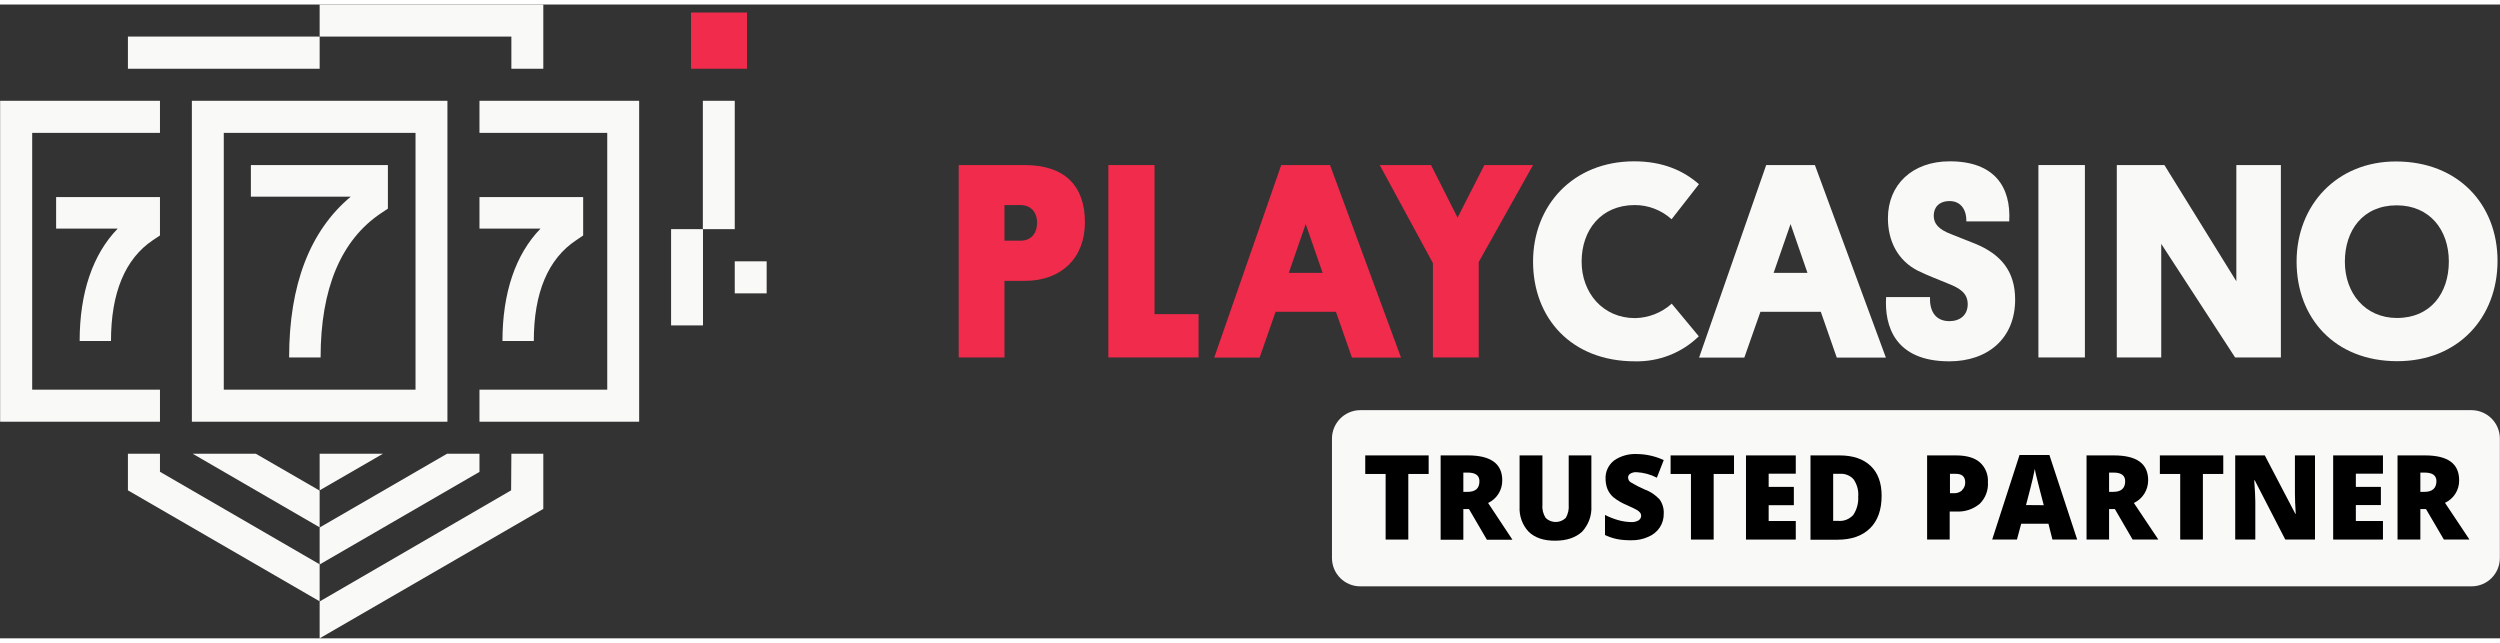
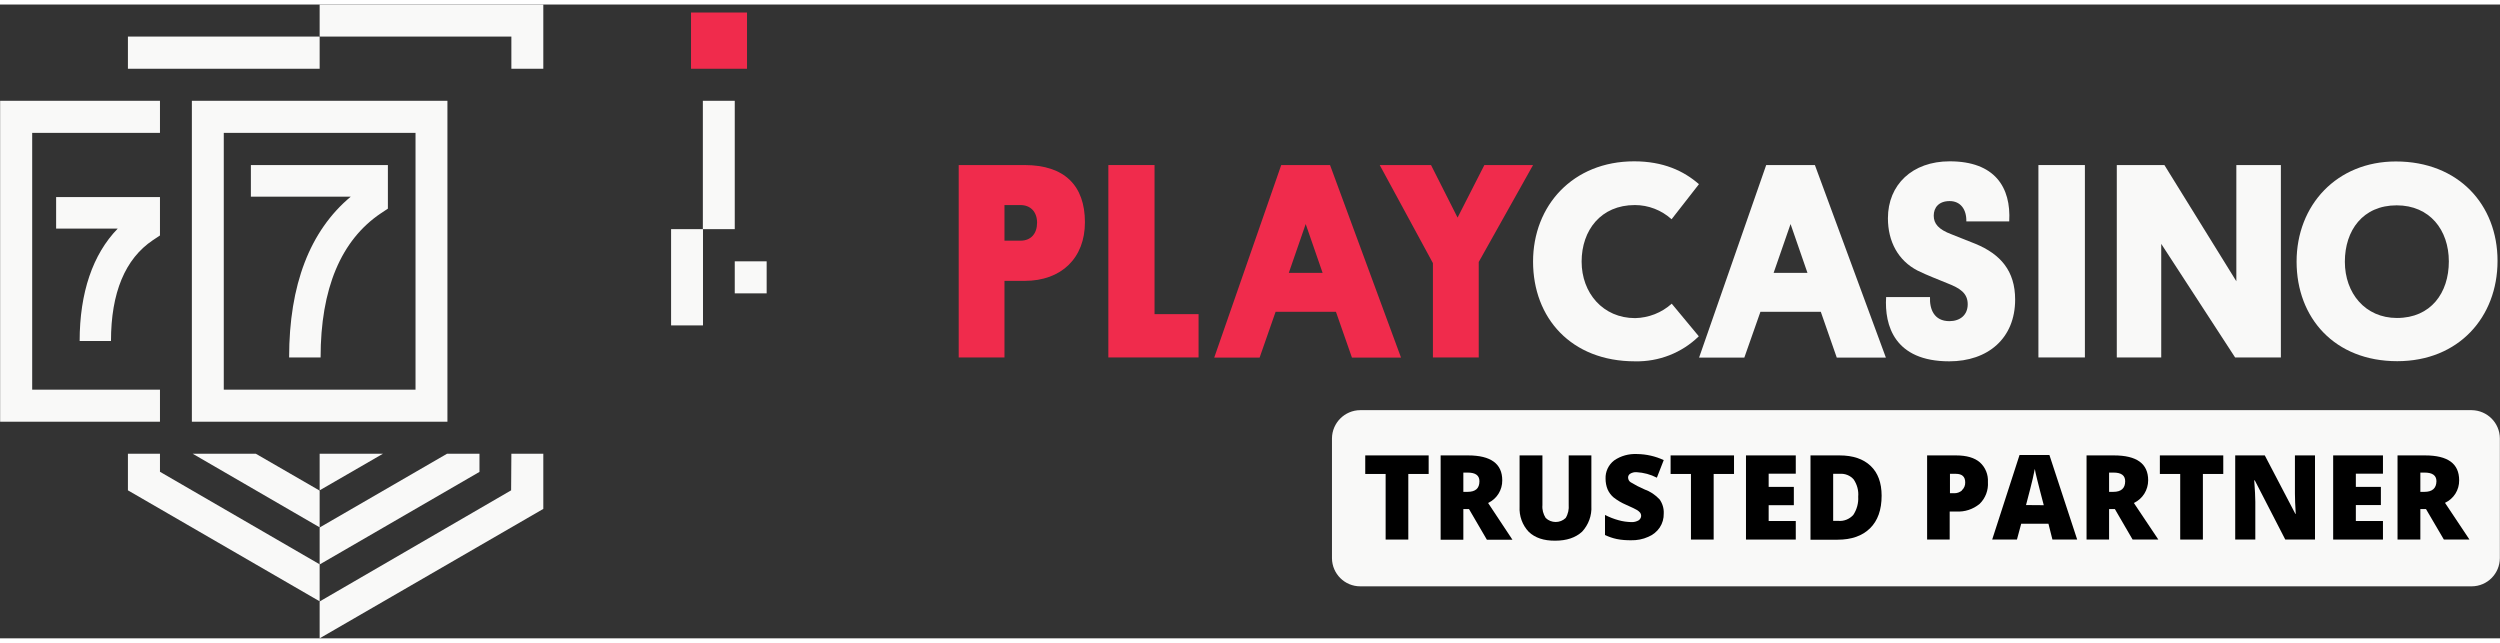
<svg xmlns="http://www.w3.org/2000/svg" width="70px" height="18px" viewBox="0 0 71 18" version="1.1">
  <rect x="0" y="0" width="71" height="18" fill="#333333" stroke="none" />
  <g id="surface1">
    <path style=" stroke:none;fill-rule:nonzero;fill:rgb(94.118%,16.863%,29.804%);fill-opacity:1;" d="M 19.625 0.227 L 21.215 0.227 L 21.215 1.824 L 19.625 1.824 Z M 19.625 0.227 " />
    <path style=" stroke:none;fill-rule:nonzero;fill:rgb(97.647%,97.647%,97.255%);fill-opacity:1;" d="M 19.059 6.379 L 19.965 6.379 L 19.965 9.113 L 19.059 9.113 Z M 19.059 6.379 " />
    <path style=" stroke:none;fill-rule:nonzero;fill:rgb(97.647%,97.647%,97.255%);fill-opacity:1;" d="M 19.961 2.734 L 20.867 2.734 L 20.867 6.379 L 19.961 6.379 Z M 19.961 2.734 " />
    <path style=" stroke:none;fill-rule:nonzero;fill:rgb(97.647%,97.647%,97.255%);fill-opacity:1;" d="M 9.105 10.023 L 8.211 10.023 C 8.211 7.961 8.801 6.426 9.961 5.457 L 7.125 5.457 L 7.125 4.559 L 11.016 4.559 L 11.016 5.797 L 10.816 5.93 C 9.684 6.691 9.105 8.07 9.105 10.023 Z M 9.105 10.023 " />
    <path style=" stroke:none;fill-rule:nonzero;fill:rgb(97.647%,97.647%,97.255%);fill-opacity:1;" d="M 3.152 9.555 L 2.262 9.555 C 2.262 8.188 2.633 7.094 3.344 6.363 L 1.594 6.363 L 1.594 5.469 L 4.543 5.469 L 4.543 6.559 L 4.344 6.691 C 3.555 7.219 3.152 8.184 3.152 9.555 Z M 3.152 9.555 " />
-     <path style=" stroke:none;fill-rule:nonzero;fill:rgb(97.647%,97.647%,97.255%);fill-opacity:1;" d="M 15.16 9.555 L 14.27 9.555 C 14.27 8.188 14.641 7.094 15.352 6.363 L 13.617 6.363 L 13.617 5.469 L 16.562 5.469 L 16.562 6.559 L 16.367 6.691 C 15.566 7.219 15.16 8.184 15.16 9.555 Z M 15.16 9.555 " />
    <path style=" stroke:none;fill-rule:nonzero;fill:rgb(97.647%,97.647%,97.255%);fill-opacity:1;" d="M 20.867 7.293 L 21.773 7.293 L 21.773 8.203 L 20.867 8.203 Z M 20.867 7.293 " />
-     <path style=" stroke:none;fill-rule:nonzero;fill:rgb(97.647%,97.647%,97.255%);fill-opacity:1;" d="M 13.617 2.734 L 13.617 3.645 L 17.246 3.645 L 17.246 10.938 L 13.617 10.938 L 13.617 11.848 L 18.152 11.848 L 18.152 2.734 Z M 13.617 2.734 " />
    <path style=" stroke:none;fill-rule:nonzero;fill:rgb(97.647%,97.647%,97.255%);fill-opacity:1;" d="M 4.543 3.645 L 4.543 2.734 L 0.004 2.734 L 0.004 11.848 L 4.543 11.848 L 4.543 10.938 L 0.914 10.938 L 0.914 3.645 Z M 4.543 3.645 " />
    <path style=" stroke:none;fill-rule:nonzero;fill:rgb(97.647%,97.647%,97.255%);fill-opacity:1;" d="M 9.078 0.91 L 9.078 1.824 L 3.633 1.824 L 3.633 0.91 Z M 9.078 0.91 " />
    <path style=" stroke:none;fill-rule:nonzero;fill:rgb(97.647%,97.647%,97.255%);fill-opacity:1;" d="M 5.449 2.734 L 5.449 11.848 L 12.707 11.848 L 12.707 2.734 Z M 11.801 10.938 L 6.355 10.938 L 6.355 3.645 L 11.801 3.645 Z M 11.801 10.938 " />
    <path style=" stroke:none;fill-rule:nonzero;fill:rgb(97.647%,97.647%,97.255%);fill-opacity:1;" d="M 4.543 13.27 L 4.543 12.758 L 3.633 12.758 L 3.633 13.797 L 9.078 16.949 L 9.078 15.898 Z M 4.543 13.27 " />
    <path style=" stroke:none;fill-rule:nonzero;fill:rgb(97.647%,97.647%,97.255%);fill-opacity:1;" d="M 9.078 14.852 L 9.078 15.902 L 13.617 13.273 L 13.617 12.758 L 12.695 12.758 Z M 9.078 14.852 " />
    <path style=" stroke:none;fill-rule:nonzero;fill:rgb(97.647%,97.647%,97.255%);fill-opacity:1;" d="M 14.516 13.797 L 9.078 16.953 L 9.078 18 L 15.43 14.324 L 15.43 12.758 L 14.523 12.758 Z M 14.516 13.797 " />
    <path style=" stroke:none;fill-rule:nonzero;fill:rgb(97.647%,97.647%,97.255%);fill-opacity:1;" d="M 9.078 13.797 L 10.875 12.758 L 9.078 12.758 Z M 9.078 13.797 " />
    <path style=" stroke:none;fill-rule:nonzero;fill:rgb(97.647%,97.647%,97.255%);fill-opacity:1;" d="M 9.078 13.805 L 7.266 12.758 L 5.473 12.758 L 9.078 14.848 Z M 9.078 13.805 " />
    <path style=" stroke:none;fill-rule:nonzero;fill:rgb(97.647%,97.647%,97.255%);fill-opacity:1;" d="M 9.078 0 L 9.078 0.91 L 14.523 0.91 L 14.523 1.824 L 15.43 1.824 L 15.43 0 Z M 9.078 0 " />
    <path style=" stroke:none;fill-rule:nonzero;fill:rgb(94.118%,16.863%,29.804%);fill-opacity:1;" d="M 29.102 7.848 L 28.527 7.848 L 28.527 10.023 L 27.227 10.023 L 27.227 4.559 L 29.098 4.559 C 30.238 4.559 30.812 5.148 30.812 6.184 C 30.812 7.199 30.145 7.848 29.102 7.848 Z M 28.527 5.695 L 28.527 6.707 L 28.98 6.707 C 29.281 6.707 29.453 6.504 29.453 6.195 C 29.453 5.887 29.266 5.695 28.98 5.695 Z M 28.527 5.695 " />
    <path style=" stroke:none;fill-rule:nonzero;fill:rgb(94.118%,16.863%,29.804%);fill-opacity:1;" d="M 31.477 10.023 L 31.477 4.559 L 32.789 4.559 L 32.789 8.793 L 34.039 8.793 L 34.039 10.023 Z M 31.477 10.023 " />
    <path style=" stroke:none;fill-rule:nonzero;fill:rgb(94.118%,16.863%,29.804%);fill-opacity:1;" d="M 37.941 8.727 L 36.227 8.727 L 35.773 10.027 L 34.484 10.027 L 36.387 4.559 L 37.773 4.559 L 39.789 10.027 L 38.395 10.027 Z M 36.602 7.621 L 37.562 7.621 L 37.082 6.234 Z M 36.602 7.621 " />
    <path style=" stroke:none;fill-rule:nonzero;fill:rgb(94.118%,16.863%,29.804%);fill-opacity:1;" d="M 39.184 4.559 L 40.641 4.559 L 41.395 6.051 L 42.156 4.559 L 43.539 4.559 L 41.996 7.312 L 41.996 10.023 L 40.695 10.023 L 40.695 7.344 Z M 39.184 4.559 " />
    <path style=" stroke:none;fill-rule:nonzero;fill:rgb(97.647%,97.647%,97.255%);fill-opacity:1;" d="M 48.246 9.422 C 47.762 9.895 47.109 10.148 46.434 10.133 C 44.617 10.133 43.539 8.898 43.539 7.301 C 43.539 5.707 44.672 4.453 46.41 4.453 C 47.234 4.453 47.816 4.723 48.25 5.102 L 47.473 6.098 C 47.188 5.84 46.816 5.695 46.43 5.695 C 45.465 5.695 44.918 6.41 44.918 7.301 C 44.918 8.191 45.523 8.906 46.438 8.906 C 46.82 8.898 47.191 8.754 47.477 8.496 Z M 48.246 9.422 " />
    <path style=" stroke:none;fill-rule:nonzero;fill:rgb(97.647%,97.647%,97.255%);fill-opacity:1;" d="M 51.711 8.727 L 49.996 8.727 L 49.539 10.027 L 48.254 10.027 L 50.16 4.559 L 51.543 4.559 L 53.559 10.027 L 52.164 10.027 Z M 50.371 7.621 L 51.332 7.621 L 50.852 6.234 Z M 50.371 7.621 " />
    <path style=" stroke:none;fill-rule:nonzero;fill:rgb(97.647%,97.647%,97.255%);fill-opacity:1;" d="M 55.426 6.527 L 56.105 6.797 C 56.812 7.09 57.23 7.562 57.23 8.379 C 57.23 9.484 56.453 10.133 55.359 10.133 C 53.801 10.133 53.516 9.113 53.566 8.309 L 54.812 8.309 C 54.797 8.648 54.926 8.992 55.363 8.992 C 55.66 8.992 55.883 8.824 55.883 8.512 C 55.883 8.195 55.66 8.055 55.309 7.918 C 55.031 7.801 54.758 7.703 54.457 7.555 C 53.906 7.27 53.617 6.73 53.617 6.07 C 53.617 5.117 54.309 4.453 55.371 4.453 C 56.652 4.453 57.117 5.188 57.062 6.16 L 55.844 6.16 C 55.852 5.82 55.68 5.582 55.371 5.582 C 55.062 5.582 54.918 5.766 54.918 5.996 C 54.918 6.223 55.051 6.387 55.426 6.527 Z M 55.426 6.527 " />
    <path style=" stroke:none;fill-rule:nonzero;fill:rgb(97.647%,97.647%,97.255%);fill-opacity:1;" d="M 59.211 10.023 L 57.891 10.023 L 57.891 4.559 L 59.211 4.559 Z M 59.211 10.023 " />
    <path style=" stroke:none;fill-rule:nonzero;fill:rgb(97.647%,97.647%,97.255%);fill-opacity:1;" d="M 61.379 6.797 L 61.379 10.023 L 60.117 10.023 L 60.117 4.559 L 61.469 4.559 L 63.512 7.859 L 63.512 4.559 L 64.777 4.559 L 64.777 10.023 L 63.477 10.023 Z M 61.379 6.797 " />
    <path style=" stroke:none;fill-rule:nonzero;fill:rgb(97.647%,97.647%,97.255%);fill-opacity:1;" d="M 68.043 4.457 C 69.82 4.457 70.93 5.684 70.93 7.281 C 70.93 8.875 69.828 10.129 68.082 10.129 C 66.305 10.129 65.223 8.902 65.223 7.301 C 65.223 5.695 66.367 4.457 68.043 4.457 Z M 68.074 8.902 C 69.035 8.902 69.547 8.191 69.547 7.297 C 69.547 6.402 69.004 5.703 68.066 5.703 C 67.105 5.703 66.594 6.414 66.594 7.305 C 66.594 8.199 67.172 8.902 68.074 8.902 Z M 68.074 8.902 " />
    <path style=" stroke:none;fill-rule:nonzero;fill:rgb(97.647%,97.647%,97.255%);fill-opacity:1;" d="M 70.996 15.723 L 70.996 12.32 C 70.992 11.879 70.637 11.527 70.199 11.52 L 38.629 11.52 C 38.191 11.523 37.832 11.879 37.828 12.32 L 37.828 15.727 C 37.832 16.168 38.191 16.523 38.629 16.523 L 70.199 16.523 C 70.641 16.52 70.992 16.164 70.996 15.723 Z M 70.996 15.723 " />
    <path style=" stroke:none;fill-rule:nonzero;fill:rgb(0%,0%,0%);fill-opacity:1;" d="M 40.574 12.805 L 38.773 12.805 L 38.773 13.332 L 39.352 13.332 L 39.352 15.195 L 39.996 15.195 L 39.996 13.332 L 40.574 13.332 Z M 40.574 12.805 " />
    <path style=" stroke:none;fill-rule:nonzero;fill:rgb(0%,0%,0%);fill-opacity:1;" d="M 42.664 13.512 C 42.664 13.043 42.34 12.805 41.695 12.805 L 40.914 12.805 L 40.914 15.199 L 41.559 15.199 L 41.559 14.328 L 41.719 14.328 L 42.227 15.199 L 42.953 15.199 L 42.262 14.156 C 42.512 14.039 42.668 13.785 42.664 13.512 Z M 41.68 13.84 L 41.559 13.84 L 41.559 13.293 L 41.684 13.293 C 41.906 13.293 42.016 13.375 42.016 13.539 C 42.016 13.742 41.902 13.84 41.68 13.84 Z M 41.68 13.84 " />
    <path style=" stroke:none;fill-rule:nonzero;fill:rgb(0%,0%,0%);fill-opacity:1;" d="M 44.551 12.805 L 44.551 14.203 C 44.562 14.336 44.535 14.469 44.465 14.582 C 44.309 14.734 44.055 14.734 43.898 14.582 C 43.828 14.473 43.793 14.344 43.805 14.215 L 43.805 12.805 L 43.156 12.805 L 43.156 14.258 C 43.141 14.523 43.234 14.785 43.418 14.977 C 43.594 15.145 43.844 15.23 44.168 15.227 C 44.492 15.227 44.746 15.141 44.93 14.973 C 45.113 14.777 45.211 14.512 45.195 14.242 L 45.195 12.805 Z M 44.551 12.805 " />
    <path style=" stroke:none;fill-rule:nonzero;fill:rgb(0%,0%,0%);fill-opacity:1;" d="M 46.703 13.77 C 46.566 13.711 46.438 13.645 46.309 13.566 C 46.266 13.539 46.242 13.492 46.238 13.441 C 46.234 13.395 46.258 13.352 46.293 13.328 C 46.348 13.293 46.414 13.277 46.477 13.281 C 46.68 13.293 46.875 13.344 47.055 13.438 L 47.25 12.938 C 47.012 12.828 46.758 12.77 46.496 12.766 C 46.262 12.754 46.031 12.816 45.84 12.949 C 45.68 13.074 45.59 13.266 45.598 13.465 C 45.598 13.57 45.617 13.676 45.656 13.77 C 45.695 13.859 45.754 13.938 45.828 14 C 45.934 14.082 46.051 14.152 46.18 14.207 C 46.348 14.281 46.453 14.332 46.496 14.359 C 46.527 14.379 46.555 14.402 46.582 14.434 C 46.598 14.457 46.609 14.488 46.609 14.52 C 46.609 14.57 46.582 14.617 46.539 14.648 C 46.477 14.684 46.402 14.703 46.328 14.699 C 46.207 14.695 46.086 14.68 45.965 14.645 C 45.832 14.609 45.707 14.559 45.582 14.496 L 45.582 15.066 C 45.691 15.117 45.801 15.156 45.918 15.18 C 46.051 15.207 46.184 15.215 46.316 15.215 C 46.488 15.219 46.656 15.188 46.812 15.117 C 46.945 15.062 47.059 14.969 47.137 14.852 C 47.215 14.734 47.254 14.594 47.25 14.457 C 47.258 14.312 47.215 14.172 47.133 14.055 C 47.012 13.926 46.867 13.828 46.703 13.77 Z M 46.703 13.77 " />
    <path style=" stroke:none;fill-rule:nonzero;fill:rgb(0%,0%,0%);fill-opacity:1;" d="M 49.246 12.805 L 47.445 12.805 L 47.445 13.332 L 48.023 13.332 L 48.023 15.195 L 48.668 15.195 L 48.668 13.332 L 49.246 13.332 Z M 49.246 12.805 " />
    <path style=" stroke:none;fill-rule:nonzero;fill:rgb(0%,0%,0%);fill-opacity:1;" d="M 50.23 14.668 L 50.23 14.219 L 50.945 14.219 L 50.945 13.699 L 50.23 13.699 L 50.23 13.324 L 51 13.324 L 51 12.805 L 49.586 12.805 L 49.586 15.195 L 51 15.195 L 51 14.668 Z M 50.23 14.668 " />
    <path style=" stroke:none;fill-rule:nonzero;fill:rgb(0%,0%,0%);fill-opacity:1;" d="M 52.242 12.805 L 51.418 12.805 L 51.418 15.199 L 52.188 15.199 C 52.582 15.199 52.891 15.09 53.109 14.875 C 53.328 14.66 53.438 14.352 53.438 13.949 C 53.438 13.582 53.332 13.297 53.125 13.102 C 52.918 12.906 52.625 12.805 52.242 12.805 Z M 52.633 14.496 C 52.523 14.617 52.363 14.68 52.203 14.664 L 52.062 14.664 L 52.062 13.328 L 52.25 13.328 C 52.398 13.316 52.547 13.375 52.645 13.488 C 52.742 13.633 52.789 13.805 52.773 13.977 C 52.785 14.16 52.734 14.344 52.633 14.496 Z M 52.633 14.496 " />
    <path style=" stroke:none;fill-rule:nonzero;fill:rgb(0%,0%,0%);fill-opacity:1;" d="M 56.23 13.004 C 56.078 12.871 55.852 12.805 55.551 12.805 L 54.73 12.805 L 54.73 15.195 L 55.371 15.195 L 55.371 14.398 L 55.555 14.398 C 55.797 14.414 56.035 14.336 56.223 14.18 C 56.387 14.02 56.473 13.793 56.457 13.562 C 56.469 13.352 56.387 13.145 56.23 13.004 Z M 55.719 13.801 C 55.656 13.855 55.574 13.883 55.492 13.879 L 55.379 13.879 L 55.379 13.328 L 55.547 13.328 C 55.723 13.328 55.812 13.41 55.812 13.57 C 55.816 13.656 55.781 13.738 55.719 13.793 Z M 55.719 13.801 " />
    <path style=" stroke:none;fill-rule:nonzero;fill:rgb(0%,0%,0%);fill-opacity:1;" d="M 57.355 12.793 L 56.578 15.195 L 57.281 15.195 L 57.402 14.746 L 58.176 14.746 L 58.289 15.195 L 58.992 15.195 L 58.203 12.793 Z M 57.539 14.215 C 57.637 13.84 57.703 13.59 57.73 13.465 C 57.758 13.336 57.777 13.242 57.789 13.188 C 57.797 13.25 57.82 13.348 57.855 13.488 C 57.891 13.625 57.918 13.738 57.941 13.828 L 58.043 14.219 Z M 57.539 14.215 " />
    <path style=" stroke:none;fill-rule:nonzero;fill:rgb(0%,0%,0%);fill-opacity:1;" d="M 61.008 13.512 C 61.008 13.039 60.684 12.805 60.035 12.805 L 59.258 12.805 L 59.258 15.195 L 59.898 15.195 L 59.898 14.328 L 60.062 14.328 L 60.566 15.195 L 61.297 15.195 L 60.602 14.156 C 60.852 14.039 61.008 13.785 61.008 13.512 Z M 60.02 13.84 L 59.898 13.84 L 59.898 13.293 L 60.027 13.293 C 60.246 13.293 60.355 13.375 60.355 13.539 C 60.355 13.738 60.242 13.84 60.02 13.84 Z M 60.02 13.84 " />
    <path style=" stroke:none;fill-rule:nonzero;fill:rgb(0%,0%,0%);fill-opacity:1;" d="M 63.141 12.805 L 61.34 12.805 L 61.34 13.332 L 61.918 13.332 L 61.918 15.195 L 62.562 15.195 L 62.562 13.332 L 63.141 13.332 Z M 63.141 12.805 " />
    <path style=" stroke:none;fill-rule:nonzero;fill:rgb(0%,0%,0%);fill-opacity:1;" d="M 65.176 12.805 L 65.176 13.887 C 65.176 14.031 65.184 14.227 65.199 14.465 L 65.188 14.465 L 64.32 12.805 L 63.48 12.805 L 63.48 15.195 L 64.051 15.195 L 64.051 14.121 C 64.051 13.98 64.039 13.777 64.02 13.512 L 64.035 13.512 L 64.902 15.195 L 65.746 15.195 L 65.746 12.805 Z M 65.176 12.805 " />
    <path style=" stroke:none;fill-rule:nonzero;fill:rgb(0%,0%,0%);fill-opacity:1;" d="M 66.906 14.668 L 66.906 14.215 L 67.617 14.215 L 67.617 13.699 L 66.906 13.699 L 66.906 13.324 L 67.676 13.324 L 67.676 12.805 L 66.262 12.805 L 66.262 15.195 L 67.676 15.195 L 67.676 14.668 Z M 66.906 14.668 " />
    <path style=" stroke:none;fill-rule:nonzero;fill:rgb(0%,0%,0%);fill-opacity:1;" d="M 69.438 14.152 C 69.688 14.035 69.844 13.785 69.84 13.512 C 69.84 13.039 69.52 12.805 68.871 12.805 L 68.09 12.805 L 68.09 15.195 L 68.738 15.195 L 68.738 14.328 L 68.898 14.328 L 69.406 15.195 L 70.133 15.195 Z M 68.855 13.84 L 68.738 13.84 L 68.738 13.293 L 68.863 13.293 C 69.082 13.293 69.195 13.375 69.195 13.539 C 69.191 13.738 69.078 13.84 68.855 13.84 Z M 68.855 13.84 " />
  </g>
</svg>